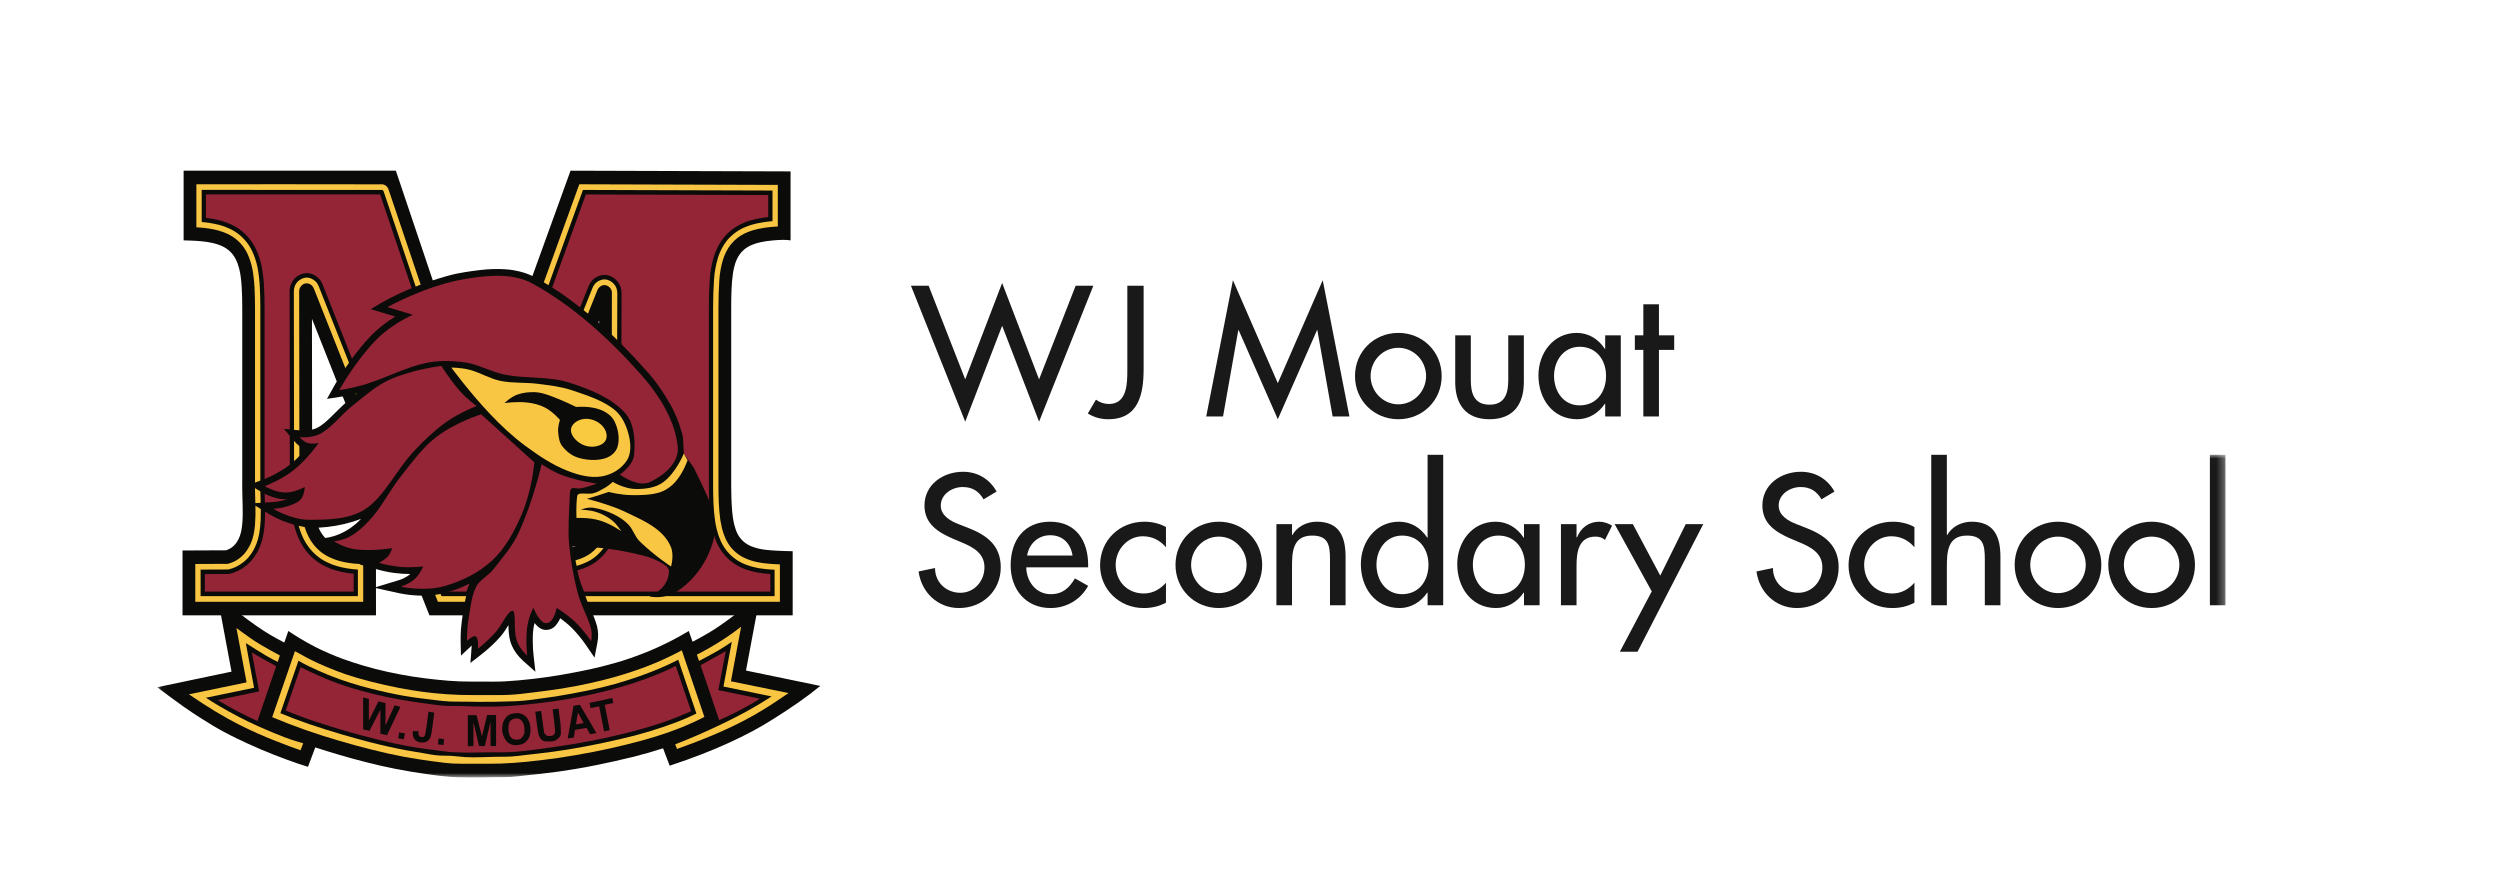
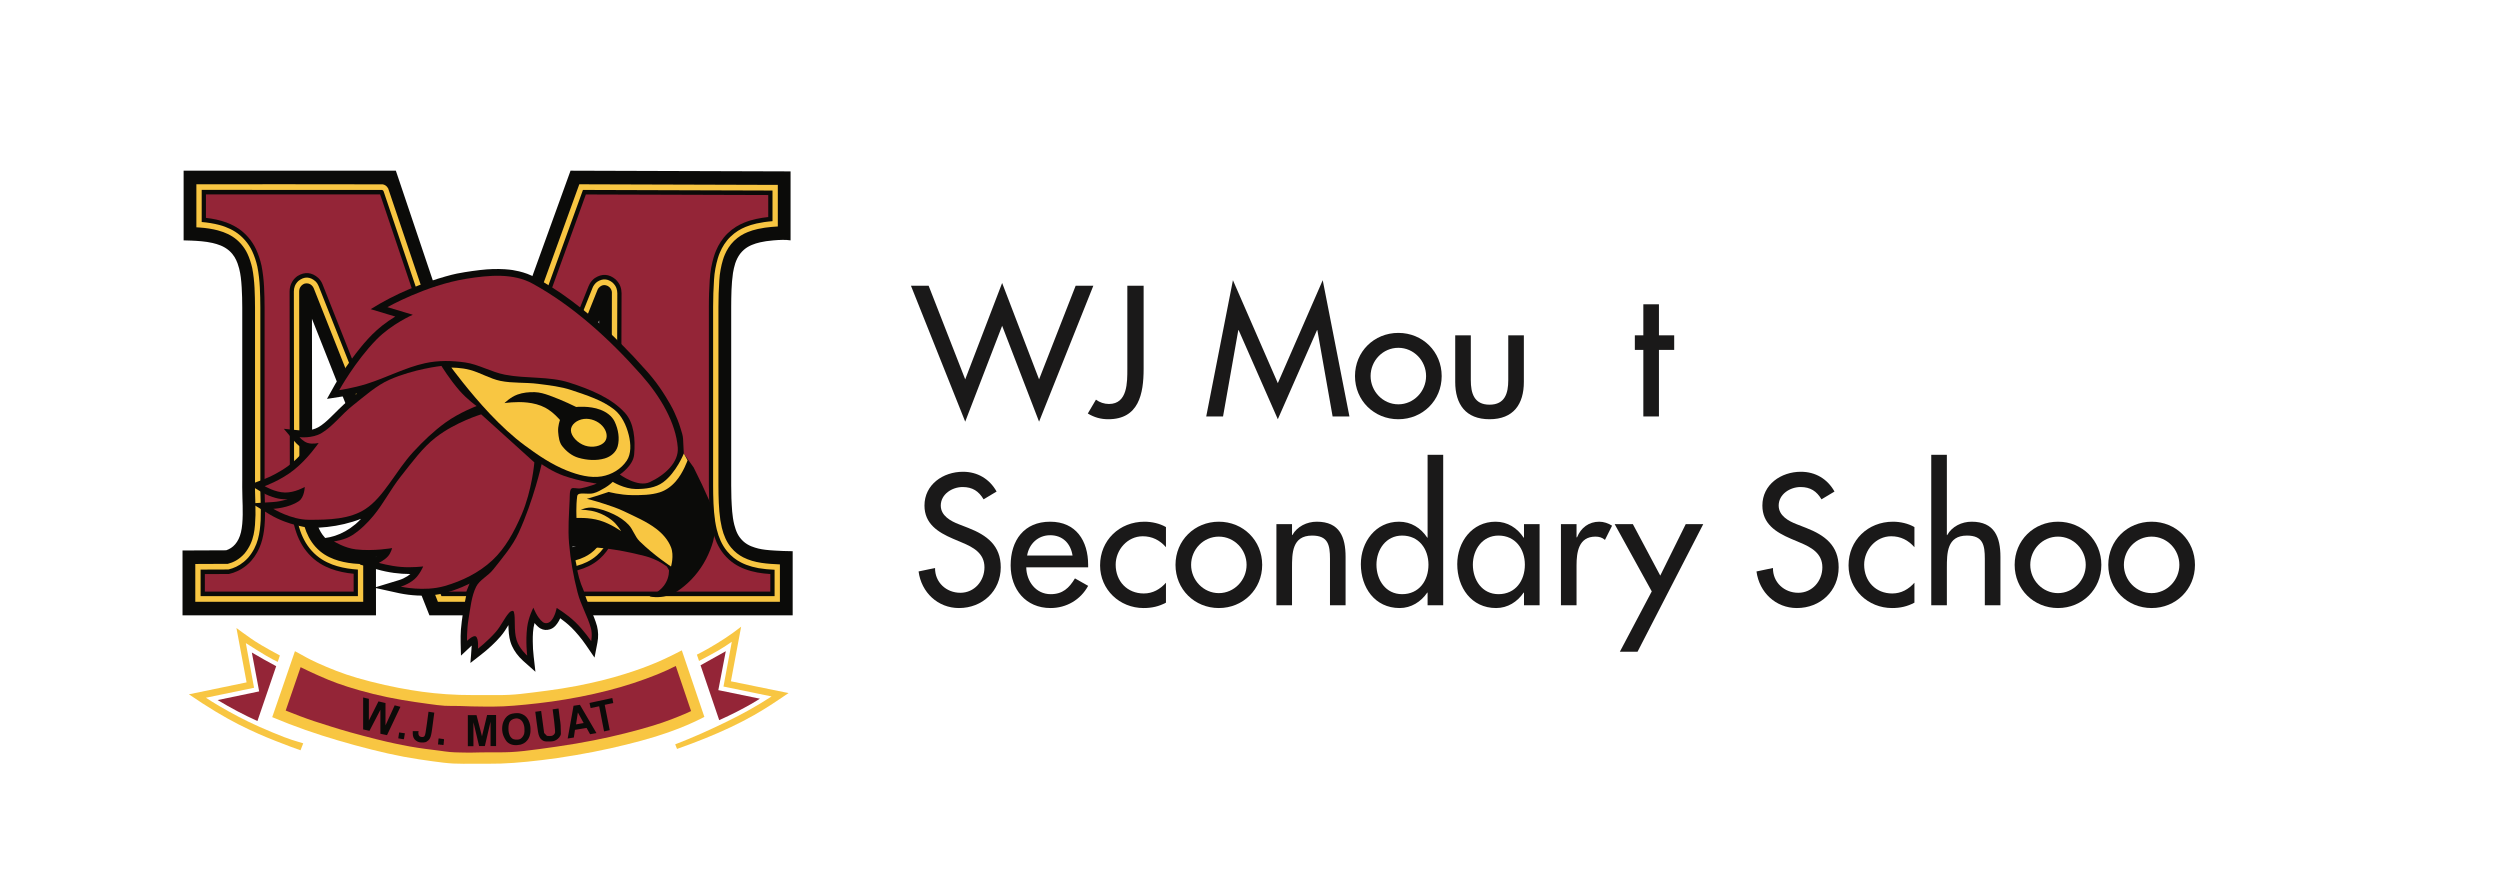
<svg xmlns="http://www.w3.org/2000/svg" xmlns:xlink="http://www.w3.org/1999/xlink" width="326px" height="115px" viewBox="0 0 326 115" version="1.1">
  <title>Bitmap Copy 44</title>
  <desc>Created with Sketch.</desc>
  <defs>
-     <polygon id="path-1" points="0.038 0.008 269.703 0.008 269.703 42.042 0.038 42.042" />
-   </defs>
+     </defs>
  <g id="Page-1" stroke="none" stroke-width="1" fill="none" fill-rule="evenodd">
    <g id="Schools" transform="translate(-556, -6894)">
      <g id="logo_school_wjmouat" transform="translate(56, 6889)">
        <g id="W-J-Mouat-Secondary-Corporate-Colour-Copy" transform="translate(520.5, 27.24)">
          <polyline id="Fill-1" fill="#1A1919" points="105.364 27.229 110.179 14.659 114.995 27.229 119.765 15.021 122.071 15.021 114.995 32.745 110.179 20.243 105.364 32.745 98.288 15.021 100.594 15.021 105.364 27.229" />
          <path d="M128.629,15.021 L128.629,25.85 C128.629,29.128 127.996,32.428 124.017,32.428 C123.022,32.428 122.186,32.18 121.35,31.682 L122.413,29.874 C122.887,30.235 123.497,30.439 124.108,30.439 C126.55,30.439 126.504,27.59 126.504,25.85 L126.504,15.021 L128.629,15.021" id="Fill-2" fill="#1A1919" />
          <polyline id="Fill-3" fill="#1A1919" points="141.02 20.809 140.974 20.809 138.985 32.066 136.792 32.066 140.274 14.298 146.128 27.726 151.984 14.298 155.466 32.066 153.273 32.066 151.283 20.809 151.238 20.809 146.128 32.428 141.02 20.809" />
          <path d="M158.226,26.8 C158.226,28.789 159.831,30.484 161.843,30.484 C163.855,30.484 165.461,28.789 165.461,26.8 C165.461,24.787 163.855,23.114 161.843,23.114 C159.831,23.114 158.226,24.787 158.226,26.8 Z M167.495,26.8 C167.495,29.987 165.008,32.428 161.843,32.428 C158.678,32.428 156.191,29.987 156.191,26.8 C156.191,23.612 158.678,21.17 161.843,21.17 C165.008,21.17 167.495,23.612 167.495,26.8 Z" id="Fill-4" fill="#1A1919" />
          <path d="M171.294,21.487 L171.294,27.342 C171.294,29.037 171.723,30.53 173.735,30.53 C175.747,30.53 176.177,29.037 176.177,27.342 L176.177,21.487 L178.211,21.487 L178.211,27.568 C178.211,30.462 176.855,32.428 173.735,32.428 C170.616,32.428 169.26,30.462 169.26,27.568 L169.26,21.487 L171.294,21.487" id="Fill-5" fill="#1A1919" />
-           <path d="M188.929,26.776 C188.929,24.72 187.685,22.979 185.493,22.979 C183.391,22.979 182.147,24.81 182.147,26.776 C182.147,28.766 183.345,30.62 185.493,30.62 C187.709,30.62 188.929,28.857 188.929,26.776 Z M190.851,32.066 L188.816,32.066 L188.816,30.416 L188.771,30.416 C187.957,31.615 186.691,32.428 185.176,32.428 C181.944,32.428 180.112,29.738 180.112,26.709 C180.112,23.815 182.034,21.17 185.109,21.17 C186.669,21.17 187.935,21.984 188.771,23.25 L188.816,23.25 L188.816,21.487 L190.851,21.487 L190.851,32.066 Z" id="Fill-6" fill="#1A1919" />
          <polyline id="Fill-7" fill="#1A1919" points="195.826 32.066 193.791 32.066 193.791 23.386 192.683 23.386 192.683 21.487 193.791 21.487 193.791 17.44 195.826 17.44 195.826 21.487 197.815 21.487 197.815 23.386 195.826 23.386 195.826 32.066" />
          <path d="M107.761,42.873 C107.127,41.811 106.314,41.269 105.025,41.269 C103.668,41.269 102.177,42.195 102.177,43.687 C102.177,45.021 103.487,45.722 104.55,46.129 L105.771,46.604 C108.19,47.553 109.998,48.888 109.998,51.736 C109.998,54.833 107.602,57.049 104.55,57.049 C101.792,57.049 99.644,55.013 99.283,52.278 L101.431,51.826 C101.408,53.703 102.9,55.059 104.731,55.059 C106.562,55.059 107.873,53.521 107.873,51.736 C107.873,49.904 106.403,49.113 104.934,48.503 L103.759,48.005 C101.815,47.169 100.051,46.061 100.051,43.687 C100.051,40.93 102.493,39.279 105.07,39.279 C106.969,39.279 108.529,40.206 109.456,41.856 L107.761,42.873" id="Fill-8" fill="#1A1919" />
          <path d="M119.359,50.198 C119.11,48.616 118.07,47.553 116.443,47.553 C114.86,47.553 113.684,48.684 113.436,50.198 L119.359,50.198 Z M113.323,51.736 C113.345,53.545 114.566,55.24 116.511,55.24 C118.07,55.24 118.907,54.448 119.675,53.182 L121.394,54.154 C120.399,55.985 118.545,57.049 116.488,57.049 C113.255,57.049 111.288,54.607 111.288,51.487 C111.288,48.232 113.029,45.79 116.443,45.79 C119.811,45.79 121.394,48.277 121.394,51.419 L121.394,51.736 L113.323,51.736 Z" id="Fill-9" fill="#1A1919" />
          <path d="M131.541,49.113 C130.727,48.186 129.732,47.689 128.512,47.689 C126.522,47.689 124.984,49.452 124.984,51.397 C124.984,53.567 126.499,55.149 128.647,55.149 C129.823,55.149 130.772,54.607 131.541,53.748 L131.541,56.348 C130.614,56.844 129.687,57.049 128.624,57.049 C125.504,57.049 122.95,54.652 122.95,51.487 C122.95,48.209 125.482,45.79 128.737,45.79 C129.687,45.79 130.727,46.016 131.541,46.49 L131.541,49.113" id="Fill-10" fill="#1A1919" />
          <path d="M134.82,51.419 C134.82,53.408 136.425,55.104 138.437,55.104 C140.449,55.104 142.054,53.408 142.054,51.419 C142.054,49.407 140.449,47.735 138.437,47.735 C136.425,47.735 134.82,49.407 134.82,51.419 Z M144.089,51.419 C144.089,54.607 141.601,57.049 138.437,57.049 C135.272,57.049 132.785,54.607 132.785,51.419 C132.785,48.232 135.272,45.79 138.437,45.79 C141.601,45.79 144.089,48.232 144.089,51.419 Z" id="Fill-11" fill="#1A1919" />
          <path d="M147.979,47.53 L148.023,47.53 C148.656,46.401 149.922,45.79 151.211,45.79 C154.195,45.79 154.964,47.802 154.964,50.379 L154.964,56.687 L152.93,56.687 L152.93,50.628 C152.93,48.819 152.68,47.599 150.601,47.599 C147.979,47.599 147.979,49.904 147.979,51.826 L147.979,56.687 L145.944,56.687 L145.944,46.107 L147.979,46.107 L147.979,47.53" id="Fill-12" fill="#1A1919" />
-           <path d="M165.772,51.397 C165.772,49.339 164.528,47.599 162.335,47.599 C160.233,47.599 158.99,49.43 158.99,51.397 C158.99,53.386 160.187,55.24 162.335,55.24 C164.55,55.24 165.772,53.476 165.772,51.397 Z M165.658,55.036 L165.613,55.036 C164.8,56.235 163.511,57.049 162.019,57.049 C158.764,57.049 156.955,54.357 156.955,51.328 C156.955,48.435 158.876,45.79 161.928,45.79 C163.511,45.79 164.777,46.604 165.613,47.87 L165.658,47.87 L165.658,37.063 L167.693,37.063 L167.693,56.687 L165.658,56.687 L165.658,55.036 Z" id="Fill-13" fill="#1A1919" />
+           <path d="M165.772,51.397 C165.772,49.339 164.528,47.599 162.335,47.599 C160.233,47.599 158.99,49.43 158.99,51.397 C158.99,53.386 160.187,55.24 162.335,55.24 C164.55,55.24 165.772,53.476 165.772,51.397 M165.658,55.036 L165.613,55.036 C164.8,56.235 163.511,57.049 162.019,57.049 C158.764,57.049 156.955,54.357 156.955,51.328 C156.955,48.435 158.876,45.79 161.928,45.79 C163.511,45.79 164.777,46.604 165.613,47.87 L165.658,47.87 L165.658,37.063 L167.693,37.063 L167.693,56.687 L165.658,56.687 L165.658,55.036 Z" id="Fill-13" fill="#1A1919" />
          <path d="M178.343,51.397 C178.343,49.339 177.099,47.599 174.906,47.599 C172.804,47.599 171.561,49.43 171.561,51.397 C171.561,53.386 172.758,55.24 174.906,55.24 C177.122,55.24 178.343,53.476 178.343,51.397 Z M180.264,56.687 L178.229,56.687 L178.229,55.036 L178.184,55.036 C177.371,56.235 176.104,57.049 174.59,57.049 C171.357,57.049 169.525,54.357 169.525,51.328 C169.525,48.435 171.447,45.79 174.521,45.79 C176.082,45.79 177.348,46.604 178.184,47.87 L178.229,47.87 L178.229,46.107 L180.264,46.107 L180.264,56.687 Z" id="Fill-14" fill="#1A1919" />
          <path d="M185.081,47.824 L185.148,47.824 C185.646,46.581 186.686,45.79 188.042,45.79 C188.63,45.79 189.218,45.994 189.715,46.31 L188.788,48.163 C188.427,47.847 188.02,47.735 187.545,47.735 C185.352,47.735 185.081,49.769 185.081,51.487 L185.081,56.687 L183.046,56.687 L183.046,46.107 L185.081,46.107 L185.081,47.824" id="Fill-15" fill="#1A1919" />
          <polyline id="Fill-16" fill="#1A1919" points="190.051 46.107 192.425 46.107 195.997 52.82 199.32 46.107 201.604 46.107 193.035 62.745 190.73 62.745 194.889 54.878 190.051 46.107" />
          <path d="M217.023,42.873 C216.391,41.811 215.577,41.269 214.288,41.269 C212.931,41.269 211.44,42.195 211.44,43.687 C211.44,45.021 212.75,45.722 213.813,46.129 L215.033,46.604 C217.453,47.553 219.261,48.888 219.261,51.736 C219.261,54.833 216.865,57.049 213.813,57.049 C211.055,57.049 208.907,55.013 208.546,52.278 L210.693,51.826 C210.67,53.703 212.163,55.059 213.994,55.059 C215.825,55.059 217.136,53.521 217.136,51.736 C217.136,49.904 215.666,49.113 214.197,48.503 L213.022,48.005 C211.078,47.169 209.314,46.061 209.314,43.687 C209.314,40.93 211.756,39.279 214.333,39.279 C216.232,39.279 217.792,40.206 218.719,41.856 L217.023,42.873" id="Fill-17" fill="#1A1919" />
          <path d="M229.141,49.113 C228.327,48.186 227.333,47.689 226.112,47.689 C224.123,47.689 222.586,49.452 222.586,51.397 C222.586,53.567 224.1,55.149 226.248,55.149 C227.424,55.149 228.373,54.607 229.141,53.748 L229.141,56.348 C228.215,56.844 227.287,57.049 226.225,57.049 C223.105,57.049 220.551,54.652 220.551,51.487 C220.551,48.209 223.083,45.79 226.338,45.79 C227.287,45.79 228.327,46.016 229.141,46.49 L229.141,49.113" id="Fill-18" fill="#1A1919" />
          <path d="M233.371,37.063 L233.371,47.53 L233.415,47.53 C234.048,46.401 235.314,45.79 236.603,45.79 C239.587,45.79 240.356,47.802 240.356,50.379 L240.356,56.687 L238.321,56.687 L238.321,50.628 C238.321,48.819 238.072,47.599 235.992,47.599 C233.371,47.599 233.371,49.904 233.371,51.826 L233.371,56.687 L231.335,56.687 L231.335,37.063 L233.371,37.063" id="Fill-19" fill="#1A1919" />
          <path d="M244.246,51.419 C244.246,53.408 245.851,55.104 247.863,55.104 C249.875,55.104 251.481,53.408 251.481,51.419 C251.481,49.407 249.875,47.735 247.863,47.735 C245.851,47.735 244.246,49.407 244.246,51.419 Z M253.515,51.419 C253.515,54.607 251.028,57.049 247.863,57.049 C244.698,57.049 242.211,54.607 242.211,51.419 C242.211,48.232 244.698,45.79 247.863,45.79 C251.028,45.79 253.515,48.232 253.515,51.419 Z" id="Fill-20" fill="#1A1919" />
          <path d="M256.455,51.419 C256.455,53.408 258.06,55.104 260.072,55.104 C262.084,55.104 263.689,53.408 263.689,51.419 C263.689,49.407 262.084,47.735 260.072,47.735 C258.06,47.735 256.455,49.407 256.455,51.419 Z M265.724,51.419 C265.724,54.607 263.236,57.049 260.072,57.049 C256.907,57.049 254.42,54.607 254.42,51.419 C254.42,48.232 256.907,45.79 260.072,45.79 C263.236,45.79 265.724,48.232 265.724,51.419 Z" id="Fill-21" fill="#1A1919" />
          <g id="Group-25" transform="translate(0, 37.055)">
            <mask id="mask-2" fill="white">
              <use xlink:href="#path-1" />
            </mask>
            <g id="Clip-23" />
            <polygon id="Fill-22" fill="#1A1919" mask="url(#mask-2)" points="267.669 19.631 269.703 19.631 269.703 0.008 267.669 0.008" />
            <path d="M73.575,22.151 C72.835,22.669 72.325,22.987 71.737,23.33 C71.15,23.674 70.485,24.042 69.812,24.392 L69.316,22.988 C68.454,23.507 67.575,23.994 66.704,24.429 C65.83,24.867 64.965,25.257 64.254,25.554 C63.544,25.854 62.988,26.061 62.427,26.266 C61.867,26.471 61.302,26.672 60.69,26.863 C60.08,27.055 59.418,27.235 58.752,27.414 C58.086,27.592 57.412,27.77 56.395,27.989 C55.376,28.21 54.014,28.477 52.763,28.691 C51.512,28.906 50.372,29.07 49.104,29.22 C47.835,29.368 46.441,29.499 45.317,29.556 C44.195,29.611 43.342,29.589 42.404,29.585 C41.466,29.581 40.442,29.595 39.447,29.559 C38.452,29.525 37.485,29.438 36.487,29.335 C35.489,29.231 34.459,29.11 33.368,28.941 C32.277,28.77 31.125,28.555 30.025,28.311 C28.926,28.066 27.875,27.796 26.883,27.504 C25.89,27.209 24.95,26.895 24.265,26.647 C23.576,26.398 23.143,26.218 22.714,26.037 C21.854,25.683 20.986,25.277 20.108,24.8 C19.669,24.564 19.233,24.323 18.731,24.022 C18.23,23.722 17.66,23.362 17.097,22.988 L16.573,24.492 C15.954,24.179 15.34,23.843 14.749,23.492 C14.156,23.14 13.58,22.773 12.901,22.298 C12.221,21.822 11.437,21.239 10.886,20.819 C10.337,20.401 10.021,20.145 9.663,19.846 C9.305,19.549 8.904,19.205 8.587,18.929 C8.271,18.652 8.041,18.443 7.813,18.229 L9.69,28.286 L0,30.32 C1.237,31.259 2.486,32.178 3.411,32.832 C4.335,33.483 4.936,33.871 5.539,34.258 C6.144,34.644 6.751,35.027 7.288,35.347 C7.825,35.668 8.295,35.926 8.769,36.18 C9.243,36.433 9.722,36.683 10.512,37.063 C11.302,37.445 12.403,37.954 13.532,38.434 C14.659,38.915 15.815,39.363 16.839,39.739 C17.864,40.118 18.758,40.42 19.659,40.701 L20.612,38.166 C21.672,38.513 22.737,38.841 23.82,39.159 C24.902,39.476 26.003,39.781 27.219,40.089 C28.434,40.398 29.763,40.711 31.133,40.979 C32.502,41.247 33.912,41.47 35.116,41.644 C36.317,41.818 37.311,41.94 38.145,42.004 C38.979,42.068 39.655,42.07 40.337,42.074 C41.019,42.079 41.708,42.083 42.389,42.074 C43.069,42.066 43.739,42.046 44.353,42.042 C44.967,42.038 45.525,42.051 46.079,42.021 C46.629,41.99 47.175,41.919 47.835,41.843 C48.496,41.769 49.273,41.691 50.039,41.607 C51.578,41.44 53.124,41.219 54.692,40.952 C55.478,40.819 56.258,40.683 57.506,40.425 C58.756,40.169 60.472,39.792 61.963,39.423 C63.453,39.052 64.713,38.689 65.963,38.282 L66.824,40.554 C68.296,40.067 69.758,39.543 71.043,39.044 C72.331,38.545 73.442,38.073 74.534,37.572 C75.625,37.073 76.693,36.548 77.642,36.041 C78.588,35.535 79.413,35.046 80.408,34.42 C81.404,33.795 82.569,33.033 83.611,32.305 C84.654,31.576 85.572,30.878 86.465,30.148 L76.777,28.145 L78.669,18.057 C77.883,18.795 77.07,19.501 76.179,20.211 C75.287,20.92 74.315,21.636 73.575,22.151" id="Fill-24" fill="#0B0B09" mask="url(#mask-2)" />
          </g>
          <path d="M71.982,62.258 C71.367,62.612 70.874,62.877 70.373,63.126 L70.653,63.948 C71.558,63.47 72.462,62.994 73.174,62.577 C73.885,62.16 74.408,61.804 74.927,61.448 L73.841,67.285 L80.112,68.575 C79.165,69.191 78.197,69.777 77.242,70.313 C76.285,70.85 75.339,71.339 74.296,71.851 C73.25,72.362 72.105,72.899 70.967,73.404 C69.826,73.908 68.691,74.378 67.546,74.822 L67.785,75.421 C69.027,74.984 70.26,74.519 71.433,74.047 C72.606,73.573 73.716,73.094 74.802,72.578 C75.888,72.063 76.949,71.511 77.861,70.994 C78.769,70.478 79.528,69.995 80.251,69.527 C80.97,69.057 81.655,68.604 82.331,68.137 L74.812,66.6 L76.146,59.478 C75.467,60.011 74.765,60.517 74.049,60.989 C73.33,61.464 72.597,61.904 71.982,62.258" id="Fill-26" fill="#F8C642" />
          <path d="M4.133,68.299 C5.316,69.11 6.52,69.886 7.608,70.544 C8.697,71.201 9.669,71.738 10.609,72.22 C11.55,72.7 12.462,73.122 13.241,73.466 C14.024,73.811 14.674,74.078 15.387,74.358 C16.098,74.639 16.866,74.934 17.427,75.143 C17.987,75.354 18.335,75.477 18.688,75.596 L19.041,74.689 C18.776,74.608 18.513,74.528 18.158,74.422 C17.802,74.314 17.355,74.186 16.514,73.863 C15.672,73.541 14.438,73.027 13.39,72.564 C12.344,72.1 11.485,71.685 10.607,71.224 C9.73,70.765 8.832,70.26 8.118,69.843 C7.404,69.425 6.874,69.092 6.351,68.745 L12.629,67.445 L11.556,61.62 C12.528,62.236 13.501,62.851 14.195,63.259 C14.889,63.669 15.302,63.869 15.715,64.07 L15.995,63.236 C15.087,62.749 14.187,62.245 13.561,61.875 C12.935,61.504 12.585,61.271 12.194,60.999 C11.8,60.726 11.369,60.415 11.053,60.186 C10.735,59.955 10.533,59.805 10.331,59.654 L11.654,66.741 L4.133,68.299" id="Fill-27" fill="#F8C642" />
          <path d="M62.284,65.22 C61.549,65.47 60.557,65.789 59.536,66.075 C58.515,66.363 57.464,66.621 56.346,66.865 C55.229,67.109 54.045,67.338 52.777,67.541 C51.512,67.742 50.163,67.914 49.009,68.058 C47.854,68.203 46.896,68.318 45.902,68.367 C44.911,68.415 43.885,68.398 42.802,68.396 C41.72,68.394 40.578,68.408 39.428,68.372 C38.279,68.337 37.119,68.252 36.082,68.147 C35.046,68.043 34.133,67.917 33.103,67.746 C32.07,67.575 30.921,67.361 29.692,67.085 C28.463,66.81 27.157,66.472 26.1,66.165 C25.042,65.856 24.232,65.577 23.376,65.247 C22.521,64.917 21.621,64.537 20.942,64.227 C20.262,63.918 19.801,63.68 19.414,63.472 C19.027,63.263 18.713,63.084 18.482,62.955 C18.252,62.828 18.106,62.751 17.96,62.676 L14.998,71.276 C17.896,72.497 20.753,73.485 23.598,74.317 C25.029,74.74 26.484,75.138 27.926,75.499 C29.364,75.863 30.789,76.185 32.159,76.442 C33.529,76.697 34.842,76.886 35.905,77.031 C36.969,77.178 37.782,77.281 38.621,77.326 C39.461,77.37 40.329,77.353 41.371,77.352 C42.413,77.35 43.63,77.365 44.782,77.33 C45.934,77.293 47.023,77.207 48.23,77.088 C49.436,76.967 50.759,76.814 52.24,76.599 C53.72,76.384 55.359,76.105 56.868,75.808 C58.378,75.514 59.764,75.2 61.116,74.866 C62.47,74.533 63.793,74.178 64.971,73.814 C66.15,73.452 67.182,73.078 68.011,72.754 C68.841,72.429 69.466,72.153 69.928,71.94 C70.393,71.726 70.696,71.575 70.905,71.471 C71.116,71.364 71.232,71.305 71.35,71.244 L68.409,62.565 C66.991,63.312 65.424,64.063 63.98,64.603 C63.504,64.787 63.022,64.971 62.284,65.22" id="Fill-28" fill="#F8C642" />
          <path d="M70.852,64.514 L73.284,71.668 C74.078,71.312 74.866,70.935 75.577,70.571 C76.29,70.209 76.929,69.855 77.375,69.603 C77.821,69.349 78.075,69.193 78.245,69.088 C78.416,68.982 78.502,68.926 78.586,68.869 L73.17,67.753 L74.143,62.676 L70.852,64.514" id="Fill-29" fill="#942537" />
          <path d="M7.88,69.048 C9.607,70.091 11.338,71.002 13.07,71.784 L15.515,64.631 C14.95,64.33 14.387,64.022 13.931,63.765 C13.476,63.509 13.128,63.3 12.879,63.156 C12.633,63.012 12.486,62.93 12.339,62.847 L13.295,67.918 L7.88,69.048" id="Fill-30" fill="#942537" />
-           <path d="M62.94,65.919 C61.952,66.267 60.831,66.634 59.701,66.95 C58.57,67.268 57.437,67.538 56.133,67.807 C54.83,68.075 53.359,68.344 52.289,68.517 C51.217,68.693 50.544,68.775 49.869,68.868 C48.529,69.073 47.207,69.213 45.908,69.225 C44.617,69.26 43.277,69.297 41.932,69.282 C41.258,69.276 40.591,69.258 39.96,69.254 C39.329,69.249 38.731,69.262 38.14,69.235 C37.548,69.205 36.965,69.138 36.323,69.061 C35.682,68.985 34.984,68.901 34.293,68.811 C32.904,68.642 31.493,68.394 30.054,68.072 C29.332,67.913 28.613,67.747 27.802,67.542 C26.194,67.139 24.179,66.538 22.302,65.768 C21.369,65.389 20.479,64.98 19.838,64.669 C19.197,64.358 18.802,64.149 18.415,63.921 L16.061,70.761 C17.246,71.256 18.446,71.715 19.798,72.178 C21.15,72.642 22.654,73.114 24.066,73.528 C25.478,73.941 26.798,74.302 27.83,74.566 C28.862,74.831 29.605,74.999 30.354,75.164 C31.82,75.497 33.243,75.739 34.619,75.962 C35.293,76.078 35.972,76.213 36.597,76.266 C37.223,76.318 37.794,76.289 38.366,76.321 C38.939,76.354 39.513,76.448 40.158,76.489 C40.801,76.529 41.52,76.519 42.228,76.499 C42.937,76.478 43.638,76.451 44.278,76.444 C44.917,76.438 45.497,76.452 46.071,76.419 C46.646,76.388 47.22,76.307 48.133,76.2 C49.05,76.094 50.31,75.96 51.628,75.783 C52.942,75.606 54.318,75.386 55.87,75.091 C57.421,74.795 59.151,74.426 60.59,74.088 C62.031,73.748 63.18,73.441 64.36,73.079 C65.542,72.717 66.754,72.303 67.754,71.92 C68.754,71.538 69.539,71.191 70.311,70.804 L67.947,63.793 C67.181,64.182 66.402,64.546 65.588,64.894 C64.774,65.241 63.926,65.571 62.94,65.919" id="Fill-31" fill="#0B0B09" />
          <path d="M62.076,66.844 C60.988,67.202 59.907,67.514 58.764,67.806 C57.62,68.099 56.412,68.372 55.171,68.615 C53.929,68.858 52.656,69.069 51.448,69.24 C50.239,69.409 49.099,69.535 48.049,69.64 C46.999,69.744 46.04,69.826 45.162,69.866 C44.282,69.905 43.484,69.904 42.808,69.901 C42.132,69.897 41.578,69.893 41.033,69.876 C40.487,69.858 39.952,69.826 39.362,69.819 C38.772,69.812 38.126,69.829 37.487,69.793 C36.847,69.755 36.215,69.664 35.287,69.537 C34.361,69.409 33.138,69.243 31.899,69.029 C30.659,68.816 29.402,68.556 28.188,68.257 C26.972,67.959 25.799,67.622 24.838,67.316 C23.875,67.009 23.122,66.736 22.307,66.401 C21.491,66.065 20.612,65.667 20,65.387 C19.387,65.105 19.043,64.938 18.7,64.761 L16.755,70.417 C17.354,70.661 17.957,70.896 18.567,71.126 C19.176,71.354 19.792,71.577 20.476,71.806 C21.16,72.034 21.911,72.271 22.665,72.504 C23.419,72.74 24.175,72.973 25.21,73.263 C26.244,73.551 27.556,73.897 28.553,74.147 C29.549,74.397 30.231,74.551 30.921,74.699 C32.288,74.996 33.629,75.239 34.94,75.411 C35.592,75.498 36.25,75.575 36.788,75.646 C37.325,75.719 37.741,75.784 38.159,75.822 C38.577,75.861 38.996,75.872 39.49,75.882 C39.982,75.893 40.549,75.904 41.125,75.895 C41.701,75.89 42.286,75.863 43.12,75.863 C43.956,75.861 45.04,75.884 46.139,75.829 C47.237,75.773 48.352,75.636 49.79,75.444 C51.228,75.249 52.992,75 54.605,74.726 C56.219,74.453 57.683,74.157 59.052,73.85 C60.421,73.541 61.691,73.22 62.839,72.905 C63.987,72.59 65.014,72.279 65.881,71.984 C66.751,71.687 67.464,71.403 67.999,71.186 C68.533,70.968 68.889,70.817 69.128,70.713 C69.369,70.608 69.494,70.549 69.617,70.483 L67.623,64.604 C66.876,64.985 66.115,65.335 65.187,65.711 C64.259,66.084 63.165,66.488 62.076,66.844" id="Fill-32" fill="#942537" />
          <path d="M36.674,74.303 C36.637,74.312 36.664,74.382 36.651,74.572 C36.61,74.581 36.649,74.658 36.62,74.822 C36.616,74.827 36.618,74.816 36.609,74.834 C36.62,74.86 36.695,74.841 36.859,74.85 C36.868,74.891 36.928,74.863 37.09,74.875 C37.095,74.913 37.171,74.892 37.332,74.895 C37.371,74.853 37.329,74.792 37.359,74.65 C37.383,74.637 37.365,74.564 37.375,74.409 C37.411,74.403 37.392,74.324 37.394,74.151 C37.356,74.108 37.313,74.165 37.225,74.115 C37.215,74.103 37.142,74.124 37.047,74.097 C37.038,74.07 36.967,74.102 36.862,74.073 C36.851,74.051 36.792,74.062 36.691,74.062 C36.66,74.107 36.687,74.151 36.674,74.303 Z M32.126,74.159 C32.188,74.166 32.203,73.926 32.238,73.737 C32.257,73.623 32.273,73.531 32.282,73.473 C32.29,73.415 32.29,73.394 32.286,73.375 C32.155,73.36 32.024,73.344 31.911,73.327 C31.797,73.309 31.701,73.293 31.643,73.282 C31.585,73.274 31.566,73.274 31.546,73.276 L31.433,74.037 C31.627,74.071 31.822,74.107 31.94,74.129 C32.059,74.151 32.099,74.162 32.126,74.159 Z M45.987,71.857 C45.942,71.926 45.902,72.024 45.874,72.126 C45.813,72.308 45.784,72.685 45.811,73.038 C45.824,73.203 45.853,73.325 45.891,73.437 C45.969,73.685 46.037,73.852 46.283,74.059 C46.336,74.1 46.398,74.129 46.463,74.152 C46.597,74.201 46.838,74.228 47.073,74.199 C47.196,74.183 47.304,74.145 47.395,74.086 C47.598,73.954 47.797,73.656 47.852,73.433 C47.893,73.325 47.9,73.058 47.888,72.791 C47.883,72.634 47.868,72.485 47.817,72.31 C47.77,72.136 47.682,71.935 47.572,71.793 C47.459,71.651 47.322,71.568 47.226,71.521 C47.003,71.43 46.968,71.445 46.828,71.439 C46.614,71.461 46.246,71.503 45.987,71.857 Z M41.637,71.015 L40.505,71.015 L40.505,75.067 L41.236,75.067 L41.236,71.941 L41.974,75.043 L42.725,75.043 L43.467,71.866 L43.467,75.043 L44.189,75.043 L44.189,70.993 L43.018,70.993 L42.351,73.771 L41.637,71.015 Z M45.393,71.418 C45.307,71.541 45.207,71.714 45.137,71.889 C44.937,72.401 44.911,73.127 45.158,73.735 C45.243,73.94 45.366,74.151 45.454,74.287 C45.545,74.424 45.604,74.483 45.666,74.542 C46.141,74.958 46.73,74.993 47.369,74.864 C47.677,74.766 47.969,74.662 48.28,74.272 C48.558,73.929 48.625,73.563 48.672,73.2 C48.685,73.052 48.682,72.887 48.675,72.732 C48.668,72.441 48.6,72.048 48.403,71.655 C48.209,71.29 47.974,71.086 47.78,70.983 C47.277,70.694 46.834,70.709 46.261,70.827 C46.117,70.864 45.987,70.914 45.882,70.973 C45.661,71.108 45.554,71.201 45.393,71.418 Z M54.613,72.22 L55.61,72.044 L54.854,70.666 L54.613,72.22 Z M34.819,73.784 C34.738,73.874 34.518,73.905 34.328,73.828 C34.076,73.744 33.993,73.396 34.085,73.103 L33.323,73.103 C33.33,73.495 33.284,73.782 33.544,74.155 C33.79,74.437 34.111,74.564 34.393,74.576 C34.517,74.586 34.653,74.584 34.748,74.576 C34.976,74.544 34.969,74.551 35.1,74.493 C35.172,74.453 35.268,74.383 35.354,74.303 C35.441,74.222 35.518,74.133 35.58,74.005 C35.641,73.879 35.688,73.716 35.726,73.544 C35.765,73.371 35.798,73.188 35.864,72.711 C35.932,72.234 36.036,71.462 36.133,70.689 L35.376,70.568 C35.312,71.065 35.246,71.564 35.177,72.057 C35.11,72.55 35.039,73.038 34.992,73.304 C34.944,73.567 34.919,73.61 34.898,73.653 C34.877,73.699 34.859,73.745 34.819,73.784 Z M51.87,72.873 C51.888,73.094 51.888,73.157 51.884,73.218 C51.88,73.33 51.833,73.457 51.693,73.585 C51.63,73.644 51.551,73.696 51.402,73.722 C51.254,73.748 51.034,73.748 50.823,73.716 L50.456,73.345 L50.067,70.469 L49.3,70.574 C49.357,71.042 49.42,71.509 49.48,71.971 C49.541,72.433 49.605,72.89 49.656,73.179 C49.705,73.469 49.744,73.591 49.789,73.705 C49.833,73.819 49.881,73.928 49.941,74.014 C50.272,74.441 50.625,74.473 50.973,74.448 C51.414,74.443 51.909,74.503 52.421,73.921 C52.546,73.757 52.625,73.618 52.639,73.452 C52.647,73.357 52.631,73.25 52.628,73.057 C52.639,72.675 52.602,72.021 52.5,71.481 C52.427,70.984 52.385,70.555 52.333,70.15 L51.565,70.255 C51.641,70.801 51.712,71.348 51.763,71.811 C51.819,72.273 51.853,72.651 51.87,72.873 Z M53.526,74.061 L54.33,73.932 L54.475,72.932 L55.99,72.683 L56.447,73.501 L57.279,73.358 L55.122,69.667 L54.29,69.792 L53.526,74.061 Z M56.517,70.091 L57.632,69.859 L58.271,73.135 L59.009,72.973 L58.357,69.669 L59.471,69.439 L59.344,68.781 L56.37,69.425 L56.517,70.091 Z M27.68,73.06 L29.102,70.321 L29.102,73.442 L29.968,73.623 L31.718,69.929 L30.967,69.735 L29.769,72.348 L29.769,69.436 L28.852,69.222 L27.6,71.709 L27.6,68.89 L26.854,68.71 L26.854,72.877 L27.68,73.06 Z" id="Fill-33" fill="#0B0B09" />
          <path d="M3.444,0.018 L3.444,9.104 C3.757,9.109 4.071,9.114 4.47,9.136 C5.26,9.171 6.281,9.23 7.201,9.44 C7.897,9.609 8.659,9.827 9.383,10.446 C9.998,10.995 10.264,11.539 10.481,12.118 C10.647,12.582 10.747,12.988 10.816,13.376 C10.851,13.555 10.876,13.737 10.9,13.918 C10.951,14.307 10.988,14.76 11.017,15.244 C11.067,16.064 11.09,16.967 11.09,17.863 L11.09,40.366 C11.09,40.911 11.073,41.457 11.111,42.689 C11.15,43.921 11.238,45.842 10.921,47.168 C10.603,48.494 9.879,49.228 8.992,49.518 L3.301,49.543 L3.301,58.001 L28.529,58.001 L28.524,49.614 C27.957,49.612 27.386,49.595 26.911,49.571 C26.435,49.548 26.054,49.516 25.731,49.483 C25.41,49.446 25.15,49.41 24.892,49.359 C24.632,49.311 24.375,49.249 24.162,49.188 C23.756,49.077 23.446,48.957 23.1,48.788 C22.673,48.575 22.261,48.303 21.836,47.834 C21.422,47.373 21.19,46.926 20.986,46.439 C20.913,46.262 20.847,46.081 20.778,45.851 C20.707,45.62 20.633,45.339 20.572,45.056 C20.51,44.774 20.462,44.487 20.414,44.115 C20.32,43.352 20.22,42.352 20.208,41.457 L20.179,19.328 L35.498,58.001 L42.234,58.001 L57.629,19.541 L57.567,41.186 C57.543,42.806 57.441,44.317 57.117,45.843 C56.97,46.403 56.755,47.233 56.145,47.937 C55.634,48.516 55.135,48.76 54.596,48.966 C54.159,49.123 53.776,49.217 53.405,49.283 C53.044,49.349 52.683,49.386 52.321,49.42 C52.134,49.464 51.949,49.51 51.563,49.531 C51.174,49.551 50.583,49.548 49.992,49.544 L49.992,58.001 L82.865,58.001 L82.865,49.638 C82.492,49.634 82.121,49.631 81.622,49.609 C80.973,49.573 80.119,49.551 79.312,49.452 C79.008,49.415 78.704,49.367 78.402,49.294 C77.85,49.147 77.072,48.949 76.393,48.319 C75.665,47.621 75.462,46.944 75.254,46.196 C74.963,45.047 74.932,43.891 74.875,42.736 C74.853,42.186 74.848,41.636 74.848,41.087 L74.848,17.773 C74.856,16.3 74.87,14.83 75.081,13.355 C75.23,12.541 75.396,11.69 76.021,10.844 C76.661,10.031 77.363,9.74 78.059,9.509 C78.224,9.457 78.391,9.411 78.615,9.36 C78.839,9.31 79.116,9.256 79.396,9.213 C79.675,9.17 79.956,9.139 80.328,9.107 C80.7,9.075 81.162,9.043 81.554,9.038 C81.948,9.033 82.271,9.057 82.59,9.104 L82.59,0.109 L53.916,0.018 L53.898,0.018 L42.099,32.619 L31.119,0.018 L3.444,0.018" id="Fill-34" fill="#0B0B09" />
          <path d="M29.068,3.111 L42.002,41.511 L55.895,3.118 L79.678,3.193 L79.678,6.061 C78.664,6.171 77.524,6.383 76.528,6.797 C75.816,7.092 75.103,7.495 74.366,8.206 C73.684,8.87 73.197,9.673 72.887,10.407 C72.778,10.66 72.677,10.92 72.566,11.296 C72.454,11.673 72.332,12.165 72.24,12.665 C72.035,13.756 72.017,14.871 71.964,15.978 C71.941,16.577 71.939,17.178 71.937,17.78 L71.937,41.082 C71.937,42.269 71.978,43.455 72.065,44.641 C72.095,45.036 72.142,45.429 72.206,45.82 C72.268,46.21 72.345,46.599 72.423,46.922 C72.579,47.561 72.735,48.001 72.967,48.526 C73.085,48.783 73.22,49.047 73.373,49.298 C73.527,49.551 73.698,49.791 73.884,50.019 C74.752,51.073 75.714,51.615 76.624,51.963 C77.715,52.378 78.833,52.546 79.951,52.614 L79.952,54.908 L52.905,54.908 L52.905,52.47 C53.233,52.437 53.563,52.389 53.889,52.329 C54.216,52.268 54.539,52.196 54.821,52.121 C55.384,51.967 55.793,51.812 56.272,51.582 C56.724,51.358 57.221,51.053 57.681,50.643 C58.41,49.999 58.893,49.296 59.235,48.596 C59.363,48.343 59.477,48.083 59.593,47.755 C59.713,47.426 59.836,47.027 59.936,46.622 C60.034,46.22 60.112,45.806 60.189,45.254 C60.265,44.7 60.339,44.003 60.393,43.305 C60.445,42.606 60.476,41.906 60.479,41.205 L60.552,15.998 C60.536,15.411 60.416,14.815 59.769,14.187 C58.918,13.477 58.007,13.409 57.069,14.019 C56.834,14.18 56.554,14.481 56.404,14.757 C56.348,14.854 56.297,14.956 56.256,15.062 L40.308,54.908 L37.431,54.908 L21.56,14.837 C21.448,14.558 21.292,14.285 21.005,14.002 C20.158,13.25 19.247,13.177 18.309,13.746 C18.067,13.901 17.781,14.195 17.624,14.463 C17.369,14.884 17.265,15.319 17.263,15.761 L17.296,41.491 C17.298,41.997 17.336,42.502 17.375,43.007 C17.412,43.512 17.464,44.015 17.52,44.459 C17.575,44.903 17.636,45.288 17.715,45.667 C17.797,46.048 17.893,46.425 17.993,46.755 C18.185,47.392 18.392,47.905 18.684,48.462 C18.825,48.731 18.985,48.996 19.159,49.249 C19.336,49.502 19.526,49.743 19.731,49.971 C20.655,50.998 21.656,51.551 22.648,51.931 C23.546,52.268 24.588,52.484 25.615,52.578 L25.615,54.908 L6.213,54.908 L6.213,52.623 L9.349,52.608 C10.1,52.441 10.857,52.121 11.621,51.501 C11.845,51.319 12.053,51.118 12.248,50.904 C13.496,49.478 13.846,47.876 13.991,46.365 C14.171,44.375 13.952,42.38 14.002,40.388 L14.002,17.864 C13.987,16.04 13.967,14.237 13.6,12.392 C13.517,12.018 13.415,11.649 13.293,11.287 C13.172,10.924 13.031,10.569 12.885,10.258 C12.741,9.948 12.589,9.683 12.421,9.428 C12.253,9.175 12.072,8.932 11.874,8.704 C11.677,8.476 11.465,8.262 11.24,8.064 C10.564,7.459 9.761,7.045 9.03,6.774 C8.218,6.473 7.28,6.274 6.355,6.172 L6.355,3.111 L29.068,3.111" id="Fill-35" fill="#942537" />
          <path d="M5.801,6.711 L5.801,2.522 C13.633,2.523 21.464,2.518 29.297,2.525 C29.37,2.533 29.493,2.609 29.53,2.73 L42.021,39.816 L55.517,2.527 L80.234,2.605 L80.234,6.602 C79.867,6.634 79.5,6.668 79.136,6.723 C78.799,6.773 78.466,6.835 78.18,6.898 C77.62,7.023 77.205,7.154 76.729,7.347 C76.071,7.618 75.418,7.988 74.744,8.639 C74.116,9.249 73.677,9.977 73.392,10.651 C73.291,10.885 73.197,11.125 73.093,11.479 C72.872,12.221 72.658,13.286 72.61,14.219 C72.529,15.405 72.49,16.591 72.49,17.777 L72.49,41.082 C72.499,42.631 72.524,44.164 72.752,45.721 C72.811,46.095 72.886,46.468 72.958,46.773 C73.105,47.373 73.251,47.782 73.467,48.27 C73.667,48.715 73.938,49.187 74.301,49.63 C74.873,50.327 75.493,50.776 76.112,51.097 C76.576,51.339 77.07,51.515 77.573,51.657 C77.833,51.729 78.098,51.789 78.405,51.846 C79.037,51.954 79.799,52.03 80.506,52.057 L80.506,55.497 L52.349,55.497 L52.349,51.963 C52.459,51.945 52.569,51.925 52.679,51.9 C53.025,51.87 53.366,51.823 53.708,51.765 C54.05,51.703 54.39,51.627 54.669,51.555 C55.222,51.405 55.592,51.26 56.038,51.047 C56.456,50.843 56.907,50.563 57.327,50.192 C57.995,49.6 58.432,48.962 58.747,48.32 C58.862,48.087 58.967,47.848 59.077,47.54 C59.187,47.233 59.305,46.857 59.4,46.473 C59.494,46.091 59.566,45.7 59.64,45.165 C59.713,44.629 59.789,43.945 59.838,43.26 C59.89,42.577 59.921,41.889 59.925,41.202 L59.997,15.997 C59.985,15.555 59.894,15.107 59.406,14.634 C58.768,14.1 58.084,14.05 57.376,14.508 C57.134,14.668 56.865,15.02 56.767,15.293 L40.676,55.497 L37.063,55.497 L21.05,15.065 C20.964,14.856 20.847,14.651 20.632,14.438 C19.936,13.835 19.189,13.774 18.409,14.397 C17.957,14.828 17.825,15.292 17.818,15.76 L17.851,41.483 C17.852,41.977 17.889,42.471 17.927,42.964 C17.964,43.457 18.014,43.949 18.068,44.378 C18.122,44.808 18.182,45.176 18.257,45.538 C18.334,45.902 18.426,46.262 18.521,46.573 C18.702,47.173 18.895,47.652 19.168,48.174 C19.299,48.422 19.445,48.667 19.607,48.899 C19.769,49.133 19.944,49.354 20.131,49.564 C20.991,50.518 21.914,51.024 22.833,51.375 C23.634,51.676 24.578,51.882 25.506,51.975 C25.728,51.998 25.947,52.017 26.169,52.033 L26.171,55.497 L5.658,55.497 L5.658,52.035 L9.289,52.021 C9.958,51.863 10.628,51.572 11.306,51.015 C11.502,50.853 11.687,50.674 11.86,50.483 C13.18,48.935 13.392,47.252 13.486,45.615 C13.563,43.872 13.407,42.128 13.448,40.384 L13.448,17.864 C13.432,16.088 13.415,14.328 13.062,12.532 C12.983,12.179 12.887,11.831 12.773,11.49 C12.658,11.149 12.527,10.812 12.39,10.524 C12.255,10.236 12.116,9.994 11.964,9.761 C11.811,9.529 11.644,9.308 11.463,9.1 C10.64,8.15 9.74,7.669 8.846,7.33 C8.613,7.243 8.378,7.165 8.066,7.084 C7.423,6.917 6.568,6.767 5.801,6.711 Z M5.107,7.4 L5.107,1.786 C13.204,1.79 21.302,1.772 29.402,1.797 C29.632,1.838 29.921,1.963 30.119,2.334 C34.114,14.114 38.068,25.912 42.044,37.7 L55.041,1.789 L80.928,1.871 L80.928,7.293 C80.364,7.326 79.796,7.368 79.234,7.452 C78.912,7.5 78.592,7.56 78.324,7.62 C77.802,7.734 77.419,7.856 76.98,8.034 C76.393,8.275 75.814,8.603 75.214,9.178 C74.656,9.723 74.278,10.357 74.022,10.956 C73.932,11.166 73.848,11.38 73.752,11.708 C73.547,12.393 73.347,13.398 73.301,14.271 C73.222,15.439 73.184,16.607 73.184,17.776 L73.184,41.084 C73.192,42.59 73.217,44.083 73.436,45.598 C73.493,45.951 73.561,46.301 73.631,46.588 C73.764,47.136 73.897,47.508 74.091,47.951 C74.27,48.348 74.505,48.758 74.822,49.147 C75.332,49.764 75.87,50.151 76.417,50.436 C77.914,51.201 79.598,51.28 81.2,51.358 L81.2,56.233 L51.656,56.233 L51.656,51.295 C51.965,51.279 52.273,51.238 52.577,51.169 C52.911,51.141 53.244,51.098 53.573,51.041 C53.903,50.982 54.23,50.911 54.494,50.842 C55.008,50.703 55.34,50.572 55.749,50.377 C56.277,50.117 56.824,49.757 57.371,49.134 C57.694,48.766 57.939,48.373 58.134,47.975 C58.237,47.767 58.33,47.553 58.43,47.272 C58.533,46.992 58.641,46.64 58.73,46.285 C58.818,45.93 58.884,45.567 58.954,45.053 C59.023,44.54 59.097,43.873 59.147,43.206 C59.198,42.537 59.229,41.868 59.232,41.196 C59.251,32.742 59.291,24.291 59.291,15.836 C59.255,15.59 59.139,15.284 58.795,15.074 C58.406,14.874 57.999,14.84 57.564,15.31 C57.494,15.395 57.443,15.487 57.407,15.58 L41.134,56.233 L36.603,56.233 L20.411,15.351 C20.329,15.095 20.002,14.793 19.751,14.743 C19.441,14.669 19.124,14.687 18.784,15.034 C18.582,15.264 18.513,15.512 18.511,15.76 L18.544,41.472 C18.546,41.951 18.582,42.432 18.619,42.91 C18.656,43.39 18.704,43.868 18.756,44.28 C18.808,44.69 18.861,45.038 18.935,45.379 C19.007,45.72 19.092,46.057 19.179,46.348 C19.347,46.9 19.522,47.335 19.77,47.812 C19.994,48.234 20.272,48.653 20.633,49.056 C21.413,49.92 22.237,50.364 23.064,50.681 C23.81,50.961 24.698,51.154 25.572,51.241 C26.001,51.286 26.431,51.318 26.863,51.339 L26.864,56.233 L4.965,56.233 L4.965,51.303 L9.21,51.284 C9.915,51.097 10.637,50.769 11.375,49.955 C12.704,48.351 12.756,46.617 12.814,44.911 C12.834,43.4 12.719,41.89 12.754,40.379 L12.754,17.864 C12.739,16.145 12.725,14.442 12.388,12.704 C12.315,12.379 12.226,12.057 12.12,11.742 C12.017,11.427 11.895,11.118 11.772,10.857 C11.65,10.595 11.527,10.382 11.392,10.178 C11.257,9.975 11.109,9.779 10.951,9.595 C10.21,8.745 9.414,8.328 8.617,8.025 C8.403,7.945 8.187,7.876 7.914,7.803 C7.217,7.615 6.34,7.479 5.543,7.429 C5.399,7.419 5.252,7.41 5.107,7.4 Z" id="Fill-36" fill="#F8C642" />
          <path d="M68.573,34.993 L68.669,36.918 L69.95,38.713 C70.694,40.18 71.387,41.658 72.038,43.146 C72.623,44.565 72.806,46.024 72.643,47.478 C72.617,47.724 72.589,47.971 72.502,48.303 C72.331,48.962 71.978,49.882 71.564,50.67 C71.361,51.06 71.134,51.437 70.89,51.797 C70.646,52.16 70.381,52.506 70.099,52.837 C69.818,53.167 69.519,53.479 69.201,53.771 C68.885,54.063 68.551,54.333 68.298,54.524 C67.796,54.902 67.535,55.036 67.156,55.208 C66.19,55.625 65.199,55.726 64.2,55.539 C64.495,55.423 64.796,55.272 65.086,55.057 C65.426,54.772 65.743,54.57 66.069,54.139 C66.548,53.499 66.731,52.823 66.741,52.142 C66.66,51.964 66.565,51.792 66.447,51.626 C65.692,51.074 64.92,50.689 64.143,50.429 C63.87,50.338 63.592,50.263 62.951,50.109 C62.309,49.955 61.304,49.721 60.29,49.541 C58.257,49.182 56.196,49.025 54.144,49.026 C54.317,49.819 54.492,50.613 54.666,51.406 C54.81,52.527 55.108,53.656 55.62,54.792 C56.032,56.363 56.93,57.872 57.353,59.411 C57.524,60.122 57.543,60.826 57.404,61.547 L57.026,63.509 L55.917,61.888 C55.627,61.465 55.316,61.054 54.988,60.66 C54.661,60.267 54.317,59.89 54.027,59.604 C53.45,59.04 53.042,58.747 52.552,58.38 C52.452,58.613 52.326,58.844 52.163,59.068 C52.086,59.175 52.003,59.277 51.936,59.352 C51.662,59.644 51.445,59.748 51.192,59.832 C50.796,59.95 50.38,59.943 49.961,59.706 C49.772,59.599 49.479,59.34 49.202,59.001 C48.989,59.789 48.967,60.595 48.974,61.4 C48.964,62.725 49.189,64.041 49.32,65.36 L47.709,63.927 C47.042,63.321 46.566,62.654 46.281,62.026 C46.2,61.849 46.125,61.669 46.06,61.447 C45.86,60.796 45.81,60.002 45.799,59.273 C45.496,59.771 45.212,60.237 44.778,60.745 C44.411,61.179 44.008,61.578 43.598,61.964 C42.735,62.786 41.768,63.475 40.84,64.211 C40.896,63.455 40.974,62.695 41.009,61.939 L39.611,63.254 C39.597,62.124 39.518,60.986 39.604,59.852 C39.726,58.428 39.958,57.02 40.256,55.587 C40.32,55.32 40.393,55.056 40.46,54.838 C40.591,54.425 40.712,54.141 40.878,53.806 C39.409,54.514 37.738,55.145 36.217,55.334 C34.669,55.518 33.122,55.433 31.587,55.122 L28.287,54.394 L31.528,53.407 C31.928,53.282 32.234,53.141 32.631,52.895 C32.764,52.812 32.891,52.715 33.012,52.611 C31.579,52.614 30.131,52.421 28.691,52.011 L26.394,51.367 L28.583,50.342 C28.124,50.42 27.658,50.455 27.192,50.445 C26.728,50.435 26.263,50.379 25.726,50.259 C24.669,50.024 23.382,49.571 22.219,48.972 C21.649,48.682 21.094,48.352 20.561,47.988 C22.297,48.027 24.068,47.605 25.874,46.097 C26.121,45.885 26.356,45.657 26.58,45.416 C25.141,45.972 23.656,46.311 22.174,46.475 C21.422,46.559 20.666,46.607 20,46.568 C19.336,46.531 18.762,46.411 18.195,46.266 C17.629,46.12 17.069,45.95 16.523,45.739 C15.905,45.501 15.308,45.219 14.728,44.877 L12.296,43.398 L15.094,43.227 C15.733,43.189 16.365,43.052 16.993,42.858 C16.685,42.881 16.373,42.861 16.065,42.819 C15.87,42.792 15.676,42.755 15.422,42.685 C14.923,42.547 14.239,42.299 13.648,41.95 L11.99,40.972 C12.837,40.646 13.685,40.369 14.541,39.989 C14.805,39.872 15.069,39.746 15.489,39.518 C15.907,39.288 16.483,38.956 17.021,38.565 C17.889,37.947 18.654,37.132 19.336,36.353 C19.034,36.244 18.734,36.088 18.43,35.84 C18.34,35.766 18.255,35.685 18.193,35.625 C18.07,35.506 18.018,35.447 17.943,35.359 L16.512,33.676 L18.638,33.887 C19.118,33.94 19.688,33.898 20.194,33.786 C20.343,33.75 20.487,33.703 20.63,33.648 C21.077,33.496 21.71,33.036 22.313,32.463 C23.245,31.589 24.104,30.633 25.017,29.915 C25.366,29.633 25.717,29.351 26.065,29.073 C24.762,29.397 23.45,29.567 22.138,29.775 C22.498,29.115 22.864,28.458 23.239,27.804 C23.658,27.092 24.097,26.396 24.558,25.716 C25.02,25.037 25.503,24.374 25.907,23.847 C26.71,22.814 27.246,22.182 28.033,21.38 C28.424,20.991 28.868,20.595 29.33,20.226 C29.876,19.791 30.455,19.404 31.043,19.037 L27.832,18.074 C29.437,17.076 31.111,16.203 32.841,15.475 C34.569,14.746 36.35,14.163 37.575,13.815 C38.798,13.466 39.467,13.352 40.133,13.246 C40.801,13.141 41.47,13.044 42.078,12.975 C42.687,12.905 43.236,12.859 43.785,12.845 C44.334,12.829 44.883,12.842 45.302,12.867 C46.19,12.928 46.564,13.002 47.196,13.145 C47.527,13.225 47.9,13.335 48.267,13.47 C48.631,13.607 48.989,13.769 49.54,14.072 C50.09,14.376 50.834,14.822 51.568,15.287 C52.301,15.752 53.025,16.236 53.965,16.937 C54.908,17.636 56.067,18.553 57.19,19.517 C58.907,20.985 60.493,22.561 62.116,24.269 C62.661,24.851 63.198,25.446 63.731,26.042 C64.374,26.75 64.974,27.501 65.524,28.29 C66.073,29.079 66.572,29.908 66.888,30.462 C67.202,31.018 67.332,31.298 67.46,31.581 C67.587,31.862 67.714,32.145 67.853,32.496 C67.991,32.847 68.142,33.265 68.267,33.692 C68.395,34.119 68.551,34.547 68.573,34.993" id="Fill-37" fill="#0B0B09" />
          <path d="M23.739,28.634 C23.739,28.634 25.558,28.371 27.303,27.822 C29.898,27.008 32.359,25.679 34.944,25.116 C36.653,24.746 38.424,24.773 40.17,25.025 C41.914,25.278 43.565,26.277 45.342,26.62 C48.128,27.16 51.086,26.808 53.704,27.642 C56.51,28.535 59.247,29.667 61.005,31.611 C62.172,32.901 62.366,35.002 62.194,37.021 C62.067,38.512 60.324,39.636 60.324,39.636 C60.324,39.636 62.653,41.364 64.231,40.629 C66.243,39.693 68.032,38.02 67.881,36.119 C67.629,32.922 65.672,29.524 63.129,26.65 C58.924,21.903 54.191,17.623 48.95,14.745 C46.446,13.371 43.354,13.618 40.293,14.114 C35.035,14.966 30.02,17.812 30.02,17.812 L33.33,18.804 C33.33,18.804 30.584,19.995 28.577,22.05 C25.786,24.91 23.739,28.634 23.739,28.634" id="Fill-38" fill="#942537" />
          <path d="M18.559,34.766 C18.559,34.766 20.208,34.964 21.446,34.226 C22.911,33.353 24.061,31.766 25.522,30.618 C27.08,29.392 28.557,28.046 30.275,27.281 C33.458,25.864 37.066,25.478 37.066,25.478 C37.067,25.478 38.132,27.227 39.444,28.725 C40.423,29.843 41.65,30.709 41.65,30.709 C41.651,30.709 39.445,31.522 37.575,32.873 C36.071,33.961 34.705,35.269 33.417,36.661 C31.096,39.167 29.584,42.55 27.134,44.147 C25.115,45.462 22.452,45.548 19.792,45.541 C17.433,45.534 15.142,44.11 15.142,44.11 C15.142,44.11 17.159,44.018 18.488,43.094 C19.206,42.593 19.239,41.261 19.239,41.261 C19.239,41.261 17.947,42.011 16.662,41.985 C15.331,41.958 14.012,41.155 14.012,41.155 C14.012,41.155 16.135,40.391 17.837,39.03 C19.655,37.576 21.054,35.521 21.054,35.521 C21.054,35.521 20.277,35.72 19.618,35.521 C19.031,35.343 18.559,34.766 18.559,34.766" id="Fill-39" fill="#942537" />
          <path d="M23.045,48.352 C23.045,48.352 24.412,48.219 25.481,47.52 C26.516,46.845 27.431,45.941 28.249,44.947 C29.534,43.384 30.483,41.495 31.757,39.894 C33.216,38.059 34.586,36.142 36.339,34.787 C38.943,32.777 42.246,31.792 42.246,31.792 L49.181,38.059 C49.181,38.059 48.877,41.701 47.529,44.841 C46.556,47.105 45.378,49.266 43.698,50.826 C41.957,52.444 39.765,53.522 37.478,54.18 C34.788,54.953 31.757,54.256 31.757,54.256 C31.757,54.256 32.806,53.955 33.556,53.281 C34.27,52.638 34.685,51.623 34.685,51.623 C34.685,51.623 33.226,51.804 31.787,51.687 C30.336,51.569 28.902,51.157 28.902,51.157 C28.902,51.157 29.613,50.836 30.095,50.299 C30.476,49.873 30.63,49.23 30.63,49.23 C30.63,49.23 28.217,49.667 25.903,49.399 C24.424,49.228 23.045,48.352 23.045,48.352" id="Fill-40" fill="#942537" />
          <path d="M38.361,25.697 C38.361,25.697 40.698,28.884 43.368,31.709 C44.813,33.238 46.344,34.675 48.011,35.905 C49.719,37.167 51.483,38.344 53.384,39.105 C54.901,39.714 56.481,40.124 57.945,39.884 C59.279,39.663 60.522,38.908 61.242,37.808 C61.812,36.938 61.786,35.673 61.488,34.478 C61.158,33.163 60.557,31.918 59.573,31.146 C58.033,29.942 56.03,29.31 54.036,28.638 C52.641,28.168 51.158,28.009 49.678,27.816 C48.035,27.602 46.348,27.754 44.754,27.428 C43.402,27.15 42.147,26.363 40.803,26 C39.619,25.679 38.361,25.697 38.361,25.697" id="Fill-41" fill="#F8C642" />
          <path d="M45.283,30.326 C45.283,30.326 46.051,29.546 46.97,29.213 C47.685,28.954 48.461,28.876 49.231,28.897 C49.877,28.916 50.516,29.105 51.144,29.33 C52.922,29.967 54.634,30.83 54.634,30.83 C54.635,30.83 56.356,30.64 57.793,31.19 C58.59,31.493 59.305,32.01 59.654,32.747 C60.134,33.76 60.321,34.947 60.049,35.953 C59.84,36.722 59.158,37.306 58.357,37.539 C57.273,37.856 56.056,37.781 54.918,37.451 C54.087,37.208 53.359,36.632 52.803,35.922 C52.434,35.454 52.343,34.772 52.284,34.088 C52.221,33.319 52.522,32.527 52.522,32.527 C52.522,32.527 51.672,31.494 50.603,30.925 C49.882,30.541 49.076,30.343 48.254,30.251 C46.791,30.086 45.283,30.326 45.283,30.326" id="Fill-42" fill="#0B0B09" />
          <path d="M55.633,32.391 C54.745,32.502 53.929,33.118 53.946,33.88 C53.964,34.642 54.813,35.548 55.796,35.871 C56.776,36.195 57.888,35.933 58.352,35.368 C58.814,34.803 58.626,33.934 58.051,33.302 C57.479,32.67 56.52,32.278 55.633,32.391" id="Fill-43" fill="#F9C940" />
          <path d="M56.854,42.085 C57.393,41.956 57.897,41.652 58.404,41.356 C58.938,41.043 59.404,40.594 59.404,40.594 C59.404,40.594 60.892,41.512 62.406,41.527 C63.7,41.538 64.998,41.365 65.969,40.648 C67.688,39.381 68.669,36.903 68.669,36.903 L69.157,37.781 C69.157,37.781 68.614,39.387 67.62,40.53 C67.042,41.193 66.323,41.713 65.518,41.965 C64.38,42.32 63.13,42.335 61.88,42.323 C60.374,42.311 58.874,41.907 58.874,41.907 C58.874,41.907 58.142,42.161 57.402,42.394 C56.717,42.611 56.025,42.807 56.025,42.807 C56.025,42.807 57.186,43.088 58.317,43.469 C59.172,43.753 60.029,44.028 60.84,44.418 C62.317,45.131 63.828,45.765 65.089,46.729 C65.926,47.371 66.631,48.184 67.001,49.128 C67.426,50.217 67.001,51.635 67.001,51.635 C67.001,51.635 64.764,50.17 62.893,48.329 C62.292,47.738 62.042,46.788 61.471,46.191 C60.924,45.619 60.262,45.173 59.553,44.834 C58.68,44.415 57.762,44.094 56.834,43.966 C56.052,43.858 55.241,44.236 55.241,44.236 C55.241,44.236 56.342,44.221 57.339,44.555 C58.033,44.786 58.695,45.131 59.274,45.586 C59.995,46.15 60.491,47.026 60.491,47.026 C60.491,47.026 59.173,46.063 57.716,45.631 C56.265,45.202 54.678,45.305 54.678,45.305 C54.678,45.305 54.586,43.813 54.767,42.456 C54.788,42.287 54.926,42.174 55.097,42.145 C55.635,42.047 56.277,42.221 56.854,42.085" id="Fill-44" fill="#F8C642" />
          <path d="M50.129,38.287 C50.129,38.287 51.499,39.265 53.014,39.798 C55.092,40.532 57.322,40.82 57.322,40.82 C57.322,40.82 56.316,41.229 55.283,41.432 C54.772,41.533 54.21,41.281 54.014,41.474 C53.766,41.718 53.807,42.314 53.783,42.904 C53.7,44.824 53.543,46.738 53.705,48.623 C53.891,50.789 54.279,52.936 54.821,55.038 C55.235,56.639 56.117,58.099 56.55,59.654 C56.778,60.466 56.589,61.37 56.589,61.37 C56.589,61.37 55.666,59.988 54.512,58.877 C53.417,57.823 52.09,57.039 52.09,57.039 C52.09,57.039 51.892,58.175 51.321,58.755 C51.032,59.048 50.593,59.117 50.283,58.877 C49.519,58.285 49.052,56.998 49.052,56.998 C49.053,56.998 48.415,58.224 48.246,59.531 C48.011,61.349 48.246,63.249 48.246,63.249 C48.246,63.249 47.213,62.364 46.86,61.206 C46.477,59.948 46.747,58.425 46.516,57.57 C46.446,57.319 46.127,57.402 45.899,57.651 C45.279,58.334 44.849,59.36 44.17,60.144 C43.115,61.361 41.824,62.349 41.824,62.349 C41.824,62.349 41.941,61.034 41.554,60.756 C41.231,60.524 40.401,61.329 40.401,61.329 C40.401,61.329 40.36,59.896 40.593,58.51 C40.846,57.008 40.982,55.488 41.593,54.262 C42.036,53.37 43.136,52.886 43.824,52.013 C45.04,50.47 46.325,48.987 47.131,47.233 C49.072,43.01 50.129,38.289 50.129,38.287" id="Fill-45" fill="#942537" />
        </g>
      </g>
    </g>
  </g>
</svg>